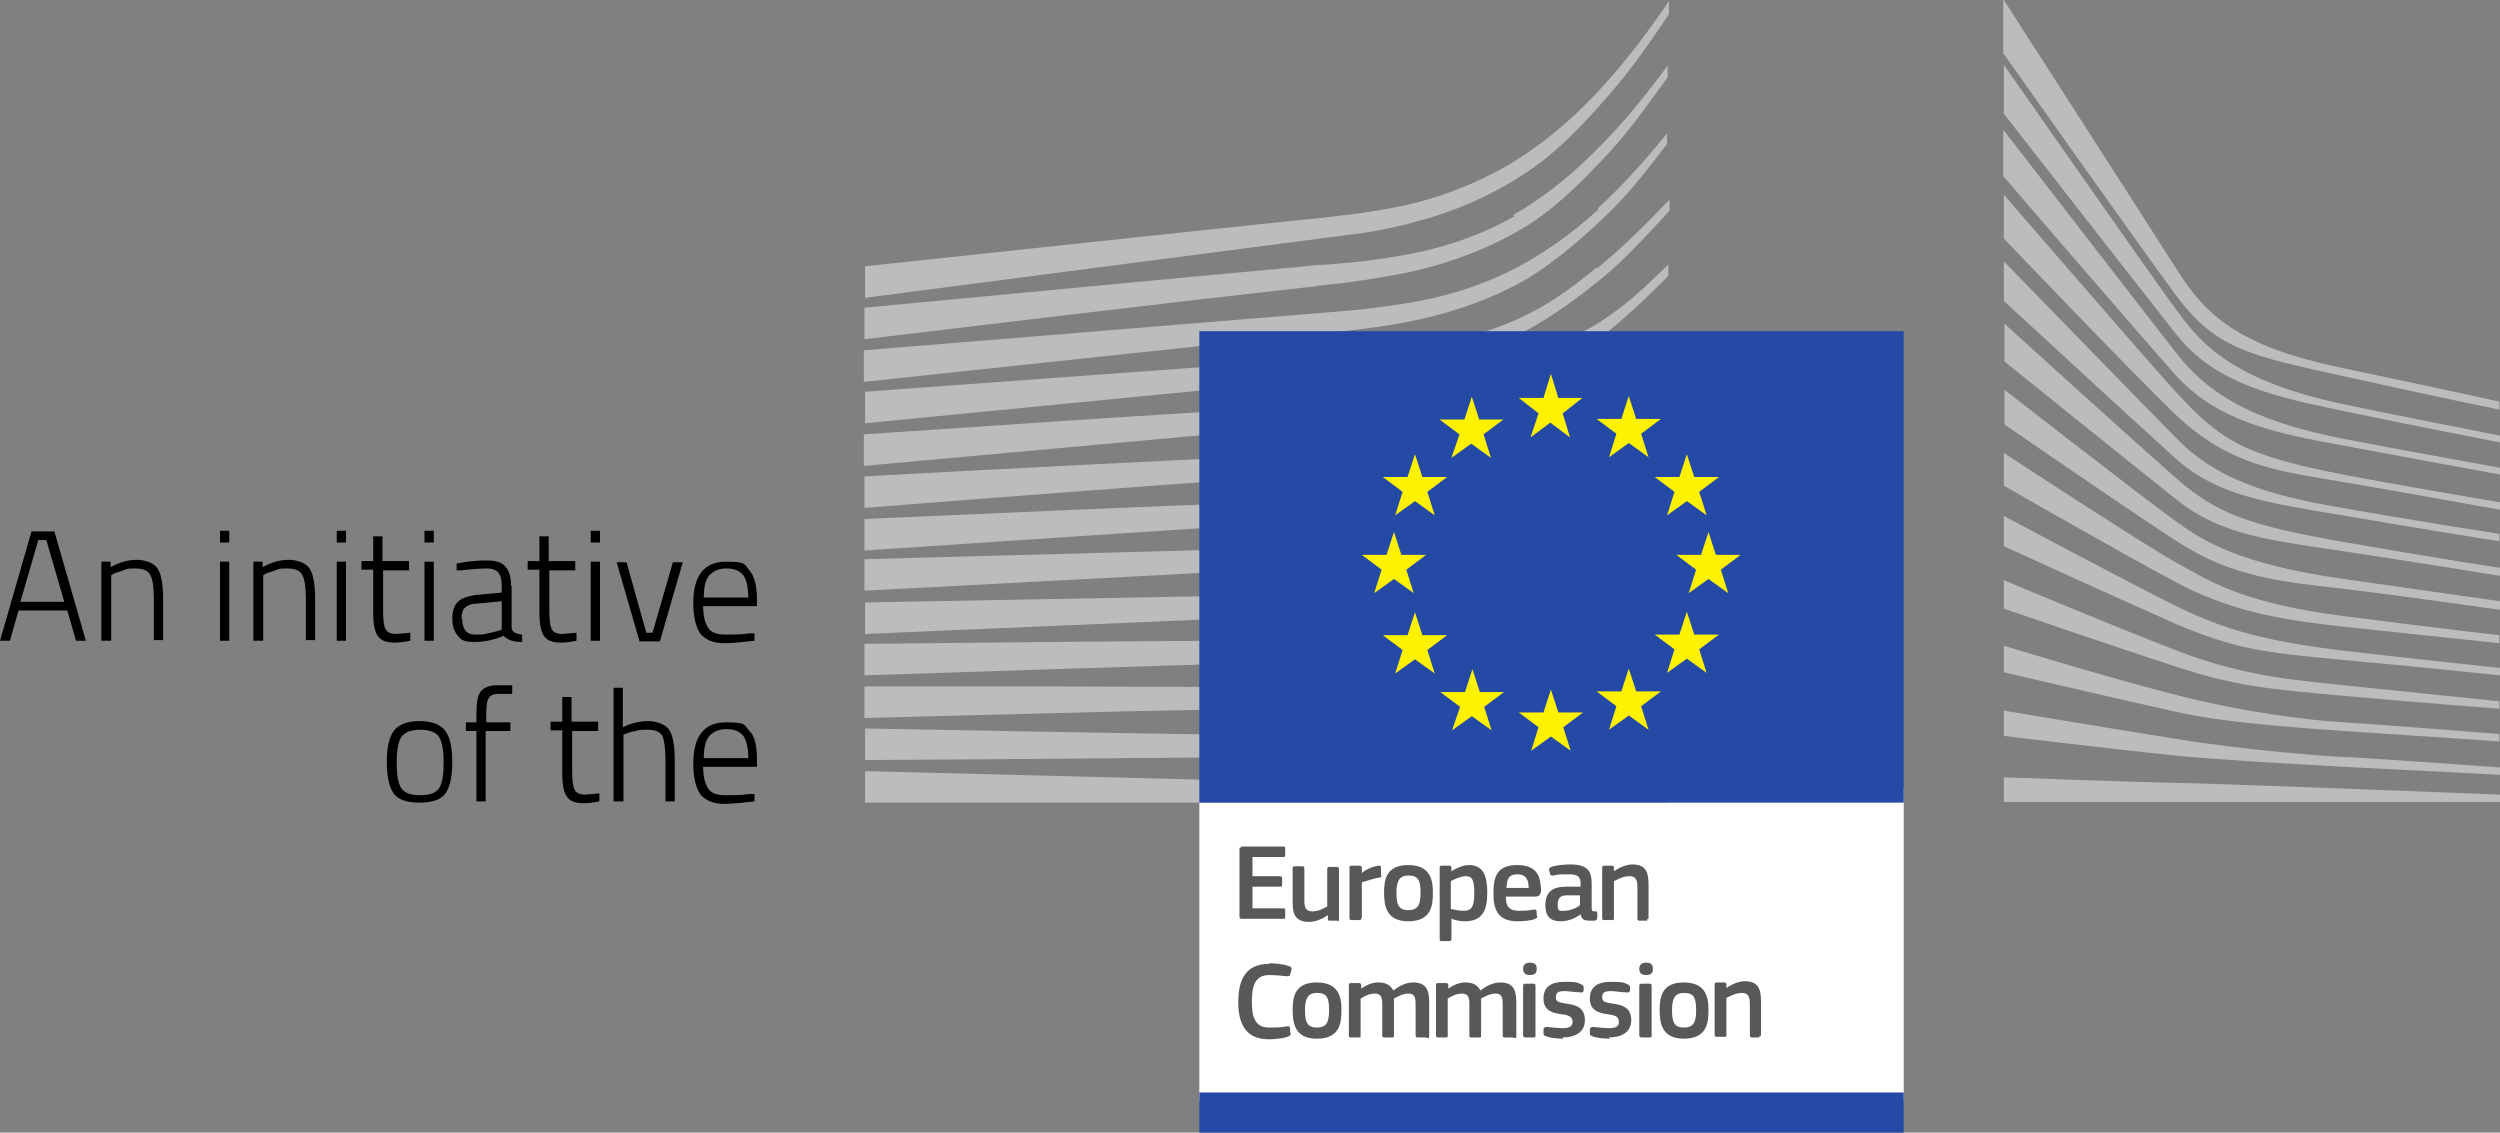
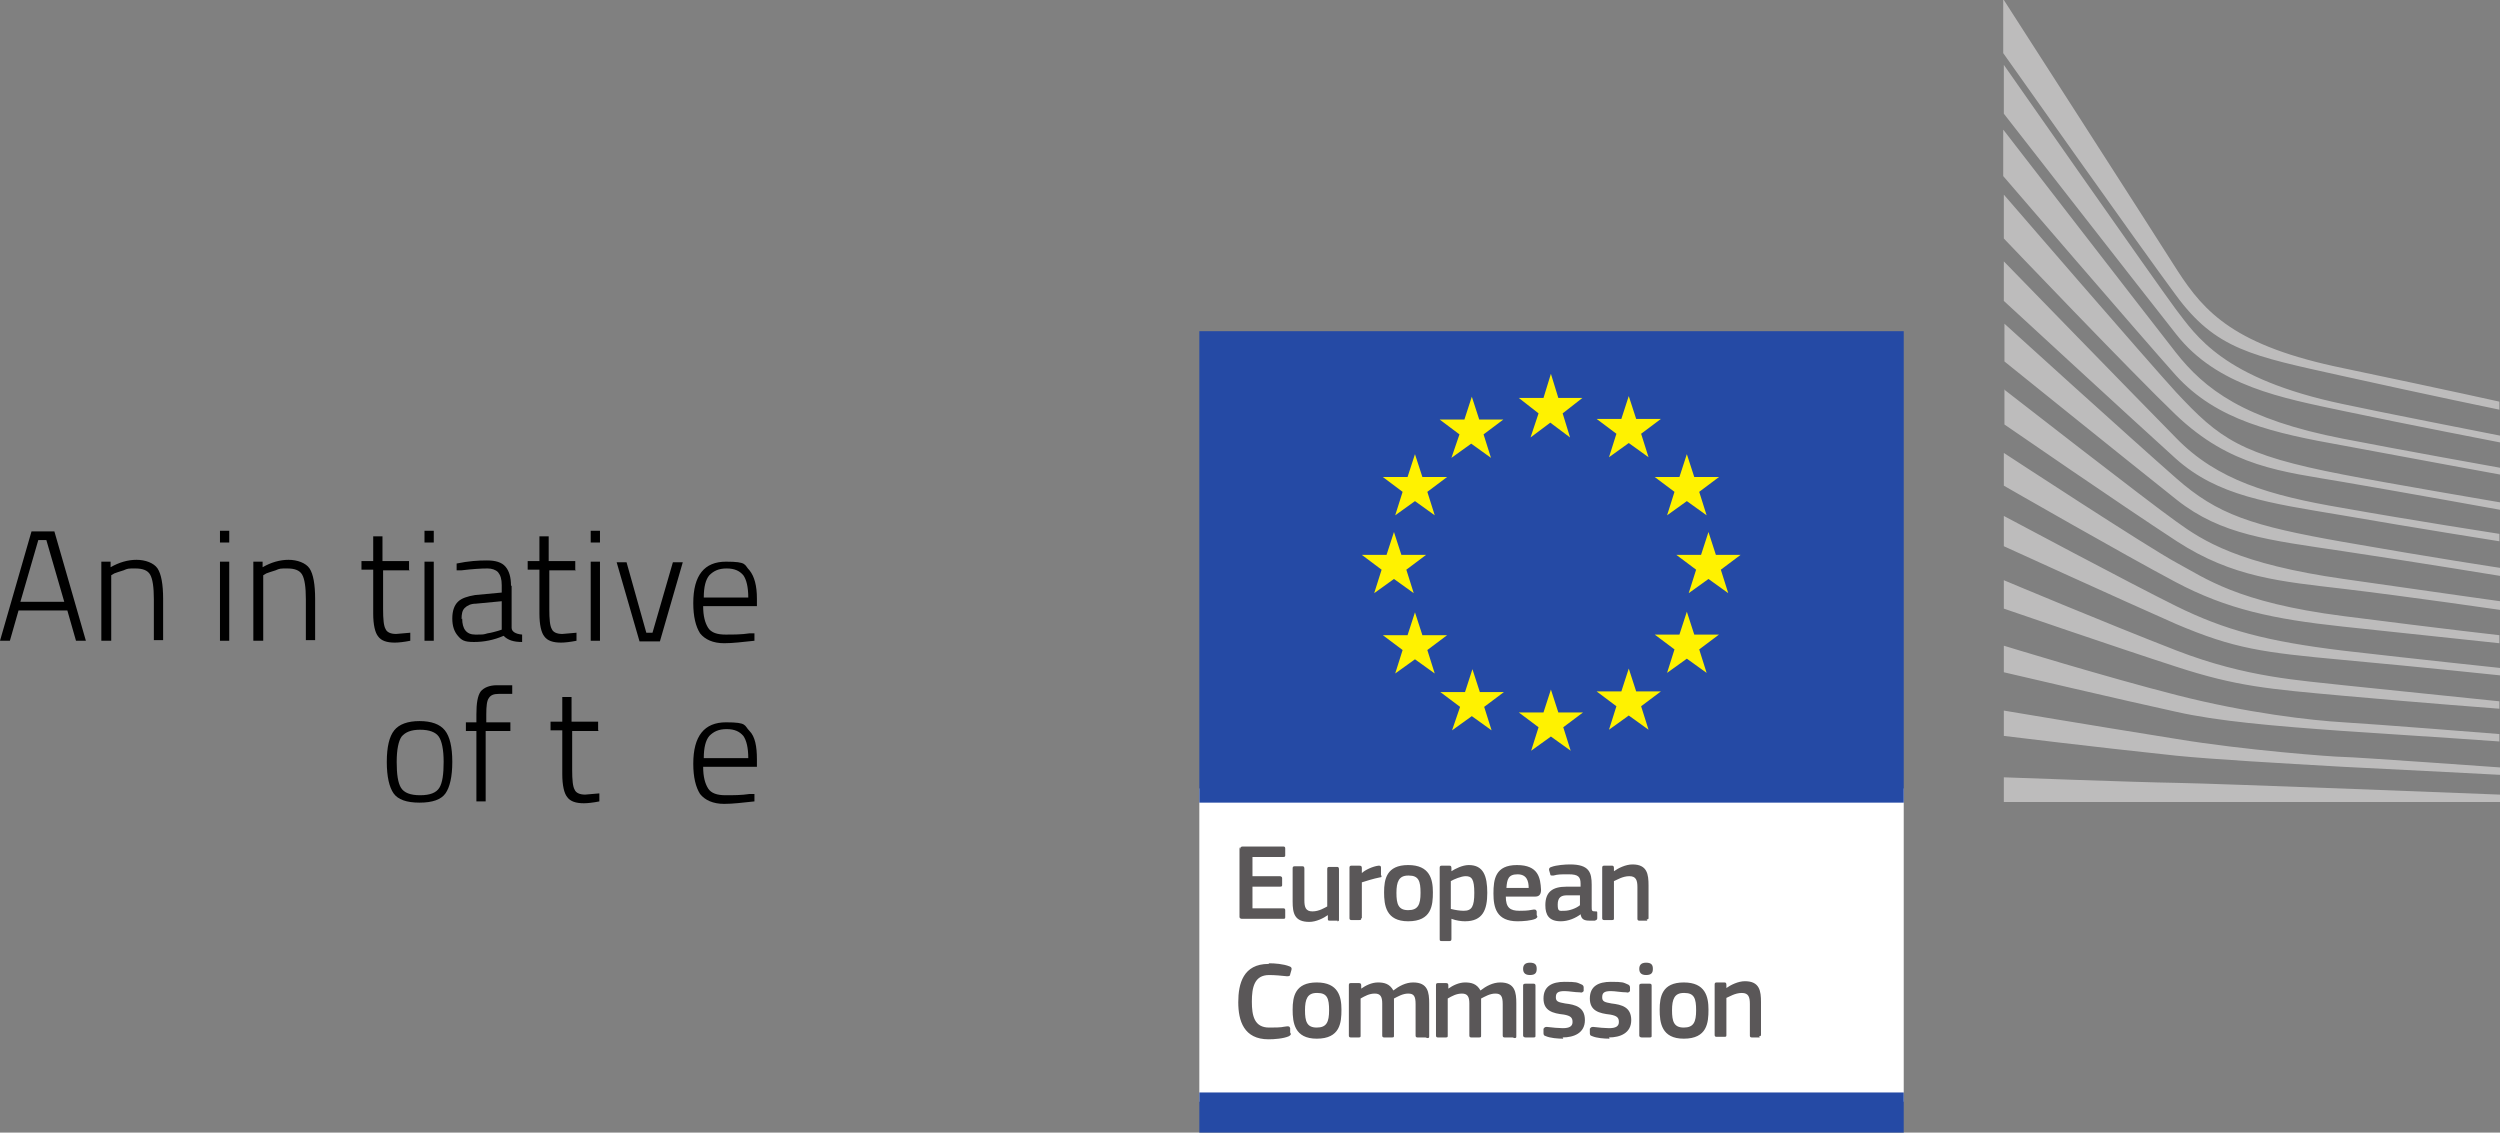
<svg xmlns="http://www.w3.org/2000/svg" version="1.1" viewBox="0 0 404.6 183.3">
  <rect x="0" y="0" width="404.6" height="183.3" fill="#808080" stroke="none" />
  <defs>
    <style>
      .cls-1 {
        fill: #fff200;
      }

      .cls-2 {
        fill: #bdbcbc;
      }

      .cls-3 {
        fill: #fff;
      }

      .cls-4 {
        fill: #254aa5;
      }

      .cls-5 {
        isolation: isolate;
      }

      .cls-6 {
        fill: #5a5758;
      }
    </style>
  </defs>
  <g>
    <g id="Layer_1">
      <g>
        <path class="cls-3" d="M194.1,178.3h114v-50.7h-114v50.7Z" />
        <g>
-           <path class="cls-2" d="M258.4,43.3c-4.9,4-8.8,6.8-14.8,9.2-5.3,2.1-10.9,3-17.4,3.8-4.2.6-8.5,1.4-12.7,1.7-1.7.1-3.4.2-5.1.4l-68.4,5v5.1l68.7-6.7,8.9-.8c3.3-.3,6.2-.7,9-1.1,6.7-1.1,12.4-2.7,17.5-5,5.3-2.3,10.7-6.2,15.8-10.4,3.4-2.9,6.7-6.5,10.3-10.4v-1.8c-4.3,4.5-7.9,8-11.7,11.1M270.1,128.1l-130.1-3.3v5.1h130.1v-1.8ZM221.6,119.2l-16.8-.2c-21.5-.3-42.9-.7-64.8-1.1v5.1c20.9-.1,43-.3,64.8-.5l16.8-.2c5.7,0,11.2-.2,16.9-.4,11.6-.4,21.9-1.2,31.6-2.5v-1.8c-9.7,1.1-20.1,1.6-31.7,1.7-5.6,0-11.2,0-16.8,0M238.6,111.2c-3.6.1-7.4.2-11.8.2s-3.3,0-5,0l-16.9-.2c-11.5,0-23-.1-33.8-.1h-31.2v5.1l31.2-.8c10.7-.3,22.2-.5,33.7-.7l16.9-.2c4.6,0,10.7-.2,16.9-.6,6.1-.4,11.6-1,16.9-1.8,4.8-.8,9.6-1.8,14.5-3v-1.8c-5,1.2-10,2.1-14.8,2.7-5.3.7-10.7,1.2-16.7,1.4M238.9,103c-8.6.7-17.4.7-25.9.7s-5.3,0-7.9,0c-21.7,0-43.2.3-65.2.5v5.1c20.9-.7,43.1-1.4,65.3-2.1,2.6,0,5.3-.2,7.9-.2,8.5-.2,17.4-.4,26-1.4,6.1-.7,11.6-1.6,16.9-2.9,4.6-1.1,9.3-2.6,14.1-4.4v-1.9c-4.9,1.8-9.8,3.2-14.5,4.2-5.2,1.2-10.7,1.9-16.6,2.4M239.5,94.7c-9.2,1.2-18.6,1.4-27.7,1.5-2.1,0-4.2,0-6.3.1l-65.5,1.2v5.1l65.6-2.8c2.1,0,4.2-.2,6.2-.3,9.2-.4,18.7-.8,28-2.2,5.9-.9,11.5-2.3,16.8-4.1,4.4-1.5,8.9-3.4,13.5-5.6v-1.9c-4.8,2.2-9.6,4.1-14.1,5.5-5.2,1.6-10.8,2.8-16.5,3.6M240,86.4c-5,.9-10.4,1.5-16.9,1.8-2.5.1-5.1.2-8.6.3l-74.6,2v5.1l66.2-3.5,8.6-.4c3.4-.2,6.1-.3,8.6-.5,6.6-.5,12.1-1.2,17.2-2.3,5.8-1.2,11.4-2.9,16.6-5.2,4.2-1.8,8.5-4,12.9-6.7v-2c-4.7,2.8-9.2,5-13.7,6.7-5.2,2.1-10.7,3.6-16.3,4.7M240.8,78.2c-5,1.2-10.4,1.9-17,2.3-2.5.2-5.3.3-8.6.4l-8.7.3c-21.8.8-44,1.8-66.6,2.8v5.1c22.5-1.5,44.5-3,66.8-4.4l8.6-.5c3.4-.2,6.1-.4,8.7-.6,6.7-.6,12.2-1.5,17.3-2.8,5.7-1.5,11.3-3.6,16.5-6.4,4-2.1,8.1-4.7,12.3-7.8v-2.2c-4.5,3.3-8.9,5.9-13.2,8.1-5.1,2.6-10.6,4.5-16.1,5.8M241.6,69.8c-4.9,1.4-10.5,2.4-17,3-2.6.2-5.5.4-8.7.5l-8.8.4c-21.7,1-43.4,2.1-67.2,3.4v5.1c22.8-1.8,45.1-3.5,67.4-5.1l8.7-.6c3.4-.2,6.2-.5,8.8-.8,6.6-.7,12.4-1.9,17.4-3.5,5.6-1.8,11.1-4.3,16.2-7.6,3.8-2.4,7.6-5.3,11.6-8.8h0c-4.4,3.6-8.5,4.5-12.7,7-5.1,3.1-10.4,5.4-15.9,7M239.9,60.1c-4.6,2.5-8,4-14.5,4.7-3.9.4-8,.6-11.9.8-1.9,0-3.8.2-5.7.3-11.8.7-23.4,1.4-35.3,2.2l-32.7,2.2v5.1l33-3c10.7-1,23.1-2.1,35.2-3.1l8.8-.7c3.4-.3,6.2-.5,8.9-.9,6.7-.9,12.4-2.2,17.5-4.1,5.4-2,10.6-5.2,15.7-8.9,4.6-3.4,11.1-10,11.1-10.1v-1.8c-4.2,4.1-6.6,6.4-11.2,9.4-5.5,3.6-14.9,5.5-18.9,7.8M258.8,33.8c-4.8,4.4-9.8,7.8-14.9,10.3-5,2.4-10.5,4.1-17,5.1-2.7.4-5.6.8-8.9,1.1l-78.2,6.4v5.1l69.5-7.4,9-.9c3.4-.4,6.4-.8,9-1.3,6.7-1.3,12.4-3.2,17.5-5.8,5.2-2.6,10.4-7,15.3-11.7,3.3-3.1,6.4-7.1,9.7-11.4v-1.7c-3.9,4.8-7.6,8.8-11.3,12.2M245.1,35c-4.9,2.8-10.6,4.9-16.9,6.1-2.7.5-5.6,1-8.9,1.3-2,.2-3.9.4-5.9.5-1.1,0-2.1.2-3.2.3-24,2.2-47.9,4.5-70.3,6.6v5.1c22.5-2.7,46.6-5.6,70.6-8.3,1.1-.1,2.1-.2,3.2-.4,2-.2,3.9-.4,5.9-.7,3.4-.5,6.4-1,9.1-1.6,6.5-1.5,12.4-3.8,17.5-6.8,5.1-3,9.5-7.3,14.3-12.5,3-3.2,6.3-7.8,9.4-12.1v-1.9c-3.7,5-7.1,9.2-10.6,12.7-4.7,4.9-9.5,8.7-14.4,11.5M140,48.2s78.4-10.2,80.6-10.5c3.4-.5,6.4-1.2,9.2-2,6.3-1.7,12.2-4.4,17.4-7.9,5-3.3,9.6-8.2,14.1-13.5,2.9-3.4,6-7.8,8.8-12V.2c-3.4,5-6.7,9.3-10.1,13.1-4.5,5.1-9.3,9.2-14.1,12.3-5,3.2-10.6,5.6-16.7,7.2-2.7.7-5.7,1.2-9,1.7-2.2.3-4.4.5-6.6.8-.9,0-73.6,7.8-73.6,7.8v5.1Z" />
          <path class="cls-2" d="M324.3,125.8s21.5.8,28,.9,52.3,1.9,52.3,1.9v1.2h-80.3c0,0,0-4.1,0-4.1ZM324.3,115s13.6,2.3,28,4.6c10.8,1.8,25.4,2.9,26.9,2.9,1.6,0,25.4,1.7,25.4,1.7v1.2s-15.2-.8-25.4-1.3c-10.5-.6-21-1.2-27-1.8-13.3-1.4-27.9-3.2-27.9-3.2v-4.2h0ZM324.3,104.5s16.6,5.1,28,8c11.3,2.9,21.8,4.1,27,4.4,5.2.3,25.2,1.9,25.2,1.9v1.2s-11.3-.8-25.3-1.7c-11.3-.8-20.4-1.6-27-3.1-7.4-1.6-27.9-6.4-27.9-6.4v-4.4h0,0ZM324.3,93.9s16.4,6.9,28,11.4c11.4,4.4,20.1,4.8,27,5.6,3,.3,25.2,2.6,25.2,2.6v1.2s-13.2-1-25.3-2.1-17.2-1.5-27-4.7c-9.9-3.2-27.9-9.4-27.9-9.4v-4.6h0,0ZM324.3,83.5s20.8,11.1,27.9,14.6c7.9,3.9,14.7,5.7,27,7.2,12.1,1.4,25.4,2.8,25.4,2.8v1.2s-12.3-1.3-25.4-2.5c-13-1.2-17.6-1.8-27-5.8-8.4-3.7-27.9-12.6-27.9-12.6v-4.9h0ZM324.3,73.3s23.5,15.4,28,17.8c4.5,2.4,9.7,6.4,26.9,8.6,17.2,2.2,25.3,3.1,25.3,3.1v1.3s-14.2-1.5-25.4-2.7-18.7-2.8-27-7.2c-8.3-4.4-27.8-15.6-27.8-15.6v-5.2h0,0ZM324.3,63s23.5,18.3,27.9,21.4c4.4,3.2,10.2,6.9,27.1,9.3,16.7,2.4,25.3,3.6,25.3,3.6v1.4s-15.2-2.2-25.3-3.4c-10.1-1.2-17.9-1.8-27-7.7-8.9-5.8-27.9-18.9-27.9-18.9v-5.7h0,0ZM324.3,52.3s20.6,18.7,27.9,25.1c6.7,5.9,12.2,7.7,27,10.3s25.4,4.2,25.4,4.2v1.3s-13.4-2.2-25.4-4-19.7-2.6-26.9-8.3c-8.3-6.6-27.9-22.4-27.9-22.4v-6.1h0ZM324.3,42.3s21.6,22.2,27.9,28.6c6.6,6.8,15.1,9.3,26.9,11.3,11.2,2,25.4,4.2,25.4,4.2v1.2s-13.3-2.1-25.4-4.2c-11.9-2-20.2-3.1-27-9.2-6.1-5.5-27.8-25.5-27.8-25.5v-6.5h0ZM324.3,31.5s23.4,27.1,27.9,32c7,7.5,10.4,10.1,27,13.3,6.6,1.3,25.4,4.5,25.4,4.5v1.2s-15.5-2.8-25.4-4.5-18.2-2.4-27.1-10.9c-6.8-6.5-27.8-28.5-27.8-28.5v-7h0,0ZM324.3,21.1s23.1,29.9,27.8,35.9c4.7,6,11.1,10.9,27.1,14,9.2,1.8,25.4,4.7,25.4,4.7v1.1s-14.2-2.6-25.4-4.7c-11.2-2-20.4-4-27.1-11.4-5.8-6.5-27.9-32.2-27.9-32.2v-7.5h0ZM324.3,10.5s24.6,35.2,27.8,39.5c3.3,4.3,7.6,11.3,27.1,15.4,5,1.1,25.4,5.1,25.4,5.1v1.1s-15.5-3-25.4-5.1c-9.9-2.1-20.4-4-27-12.4-6-7.6-27.9-35.7-27.9-35.7v-7.9h0ZM324.3,0s23.8,37,28.1,43.8c4.4,6.8,9.3,12.2,26.9,15.8,17.6,3.7,25.2,5.4,25.2,5.4v1.3s-11.2-2.3-25.6-5.5c-14.4-3.2-20.3-4.2-26.8-13.1-5.5-7.4-27.9-39.1-27.9-39.1V0Z" />
        </g>
        <g>
          <path class="cls-4" d="M308.1,53.6h-114v76.3h114V53.6Z" />
          <path class="cls-4" d="M194.1,183.3h114v-6.5h-114v6.5Z" />
        </g>
        <path class="cls-1" d="M239.4,112h4l-3.2,2.4,1.2,3.8-3.2-2.3-3.2,2.3,1.3-3.8-3.2-2.4h4l1.2-3.7,1.2,3.7h0ZM230.2,102.8h4l-3.2,2.4,1.2,3.8-3.2-2.3-3.2,2.3,1.2-3.8-3.2-2.4h4l1.2-3.7,1.2,3.7h0ZM226.8,89.8h4l-3.2,2.4,1.2,3.8-3.2-2.3-3.2,2.3,1.2-3.8-3.2-2.4h4l1.2-3.7,1.2,3.7h0ZM230.2,77.2h4l-3.2,2.4,1.2,3.8-3.2-2.3-3.2,2.3,1.2-3.8-3.2-2.4h4l1.2-3.7,1.2,3.7h0ZM239.3,67.9h4l-3.2,2.4,1.2,3.8-3.2-2.3-3.2,2.3,1.3-3.8-3.2-2.4h4l1.2-3.7,1.2,3.7h0ZM277.7,89.8h4l-3.2,2.4,1.2,3.8-3.2-2.3-3.2,2.3,1.2-3.8-3.2-2.4h4l1.2-3.7,1.2,3.7ZM274.2,102.7h4l-3.2,2.4,1.2,3.8-3.2-2.3-3.2,2.3,1.2-3.8-3.2-2.4h4l1.2-3.7,1.2,3.7h0ZM274.2,77.2h4l-3.2,2.4,1.2,3.8-3.2-2.3-3.2,2.3,1.2-3.8-3.2-2.4h4l1.2-3.7,1.2,3.7h0ZM264.8,67.8h4l-3.2,2.4,1.2,3.8-3.2-2.3-3.2,2.3,1.2-3.8-3.2-2.4h4l1.2-3.7,1.2,3.7ZM264.8,111.9h4l-3.2,2.4,1.2,3.8-3.2-2.3-3.2,2.3,1.2-3.8-3.2-2.4h4l1.2-3.7,1.2,3.7ZM252.2,115.3h4l-3.2,2.4,1.2,3.8-3.2-2.3-3.2,2.3,1.2-3.8-3.2-2.4h4l1.2-3.7,1.2,3.7h0ZM252.1,64.4h4l-3.2,2.5,1.2,3.9-3.2-2.4-3.2,2.4,1.3-3.9-3.2-2.5h4l1.2-3.9,1.2,3.9h0Z" />
        <g>
          <path class="cls-6" d="M266.6,149h-1.3c-.2,0-.3-.1-.3-.3v-5.1c0-1.1-.2-1.8-1.3-1.8s-2,.6-2.5.8v6c0,.2,0,.3-.3.3h-1.3c-.2,0-.3-.1-.3-.3v-8.1c0-.2,0-.4.3-.4h1.3c.2,0,.3.1.3.4v.5s0,0,0,0c.7-.5,1.9-1.1,3-1.1,2.4,0,2.6,1.6,2.6,3.4v5.2c0,.2,0,.3-.3.3M255.8,144.9h-2.2c-.9,0-1.5.3-1.5,1.5s.3,1,1.1,1,1.9-.4,2.5-.9v-1.7h0ZM255.9,147.9c-.9.7-2.1,1.2-3.3,1.2-1.9,0-2.5-1-2.5-2.6,0-2.1,1.1-3,3.4-3h2.3v-.5c0-1.1-.4-1.5-1.9-1.5s-1.7,0-2.5.2c-.4,0-.5,0-.5-.2l-.2-.7c0-.2,0-.4.4-.5.8-.3,2.2-.4,3-.4,3.1,0,3.5,1.3,3.5,3.3v3.5c0,.7,0,.8.6.8.3,0,.3,0,.3.3v.8c0,.2-.1.3-.4.4-.3,0-.6,0-.8,0-.9,0-1.4-.2-1.5-1.1h0ZM243.8,143.7h3.6c0-1.1-.3-2.2-1.8-2.2s-1.7.8-1.8,2.2M243.7,145.1c0,1.8.7,2.3,2.2,2.3s1.6-.1,2.3-.2c.3,0,.4,0,.5.3v.6c.2.3.1.4-.2.6-.7.3-2,.4-2.9.4-3.4,0-3.9-2.2-3.9-4.5s.3-4.6,3.8-4.6,3.8,2.1,3.9,4c0,.6-.2,1.1-.9,1.1h-4.8ZM237.2,141.8c-.7,0-1.9.5-2.4.8v4.5c.8.2,1.5.3,2.1.3,1.3,0,1.7-.7,1.7-2.9s-.4-2.7-1.4-2.7M237.1,149.1c-.6,0-1.4-.1-2.2-.4h0v3.2c0,.2,0,.4-.3.4h-1.3c-.3,0-.3-.1-.3-.4v-11.4c0-.2,0-.4.3-.4h1.3c.2,0,.3.1.3.4v.5h0c.6-.4,1.8-1,2.8-1,2.4,0,3,1.8,3,4.5s-.7,4.6-3.6,4.6M227.9,141.7c-1.5,0-1.9,1-1.9,2.8s.3,2.8,1.9,2.8,2-.9,2-2.8-.3-2.8-1.9-2.8M227.9,149.1c-3.6,0-3.9-2.6-3.9-4.7s.4-4.4,3.9-4.4,4,2.3,4,4.4-.2,4.7-4,4.7M220.3,148.6c0,.2,0,.3-.3.3h-1.3c-.2,0-.3-.1-.3-.3v-8.1c0-.2,0-.4.3-.4h1.3c.3,0,.4.1.4.4v.8h0c.5-.5,1.8-1.1,2.7-1.2.2,0,.4,0,.4.3v1.2c.1.2.2.4-.2.4-1,.2-2.3.6-2.9.8v5.8h0ZM216.5,149h-1.3c-.3,0-.3-.1-.3-.3v-.6h0c-.7.5-1.9,1.1-3,1.1-2.4,0-2.7-1.4-2.7-3.3v-5.3c0-.2,0-.4.3-.4h1.3c.2,0,.3.1.3.4v5.1c0,1.1.2,1.8,1.3,1.8s2-.6,2.4-.8v-6c0-.2,0-.4.3-.4h1.3c.2,0,.3.1.3.4v8.1c0,.2,0,.3-.3.3M200.7,137.4c0-.2.1-.4.4-.4h6.6c.2,0,.3.1.3.3v1.1c0,.2,0,.3-.4.3h-4.9v3.1h4.4c.2,0,.4.1.4.3v1.1c0,.2,0,.3-.4.3h-4.4v3.5h5c.2,0,.3.1.3.3v1.1c0,.2,0,.3-.3.3h-6.7c-.2,0-.4-.1-.4-.3v-11.3h0Z" />
          <path class="cls-6" d="M284.8,167.9h-1.3c-.2,0-.3-.1-.3-.3v-5.1c0-1.1-.2-1.8-1.3-1.8s-2,.6-2.5.8v6c0,.2,0,.3-.3.3h-1.3c-.2,0-.3-.1-.3-.3v-8.1c0-.2,0-.4.3-.4h1.3c.2,0,.3.1.3.4v.5s0,0,0,0c.7-.5,1.9-1.1,3-1.1,2.4,0,2.6,1.6,2.6,3.4v5.2c0,.2,0,.3-.3.3M272.5,160.7c-1.5,0-1.9,1-1.9,2.8s.3,2.8,1.9,2.8,2-.9,2-2.8-.3-2.8-1.9-2.8M272.5,168.1c-3.6,0-3.9-2.6-3.9-4.7s.4-4.4,3.9-4.4,4,2.3,4,4.4-.2,4.7-4,4.7M267.3,167.6c0,.2,0,.3-.3.3h-1.3c-.2,0-.4-.1-.4-.3v-8.1c0-.2.1-.3.4-.3h1.3c.2,0,.3.1.3.3v8.1ZM266.4,157.8c-.9,0-1.1-.5-1.1-1s.2-1,1.1-1,1.1.4,1.1,1-.2,1-1.1,1M260.5,168.1c-.9,0-2.1-.1-2.8-.4-.4-.1-.4-.3-.4-.6v-.6c.2-.3.3-.3.6-.3.8.1,1.9.2,2.5.2,1.1,0,1.6-.3,1.6-1s-.3-1-1.4-1.2c-1.8-.2-3.3-.6-3.3-2.6s1.4-2.7,3.4-2.7,2,.1,2.7.4c.3.1.4.3.4.5v.6c-.2.2-.3.3-.6.2-.8,0-1.8-.2-2.5-.2-1.1,0-1.4.3-1.4,1s.4.8,1.5,1c1.7.2,3.2.6,3.2,2.7s-1.8,2.8-3.6,2.8M253,168.1c-.9,0-2.1-.1-2.8-.4-.4-.1-.4-.3-.4-.6v-.6c.2-.3.3-.3.6-.3.8.1,1.9.2,2.5.2,1.1,0,1.6-.3,1.6-1s-.3-1-1.4-1.2c-1.8-.2-3.3-.6-3.3-2.6s1.4-2.7,3.4-2.7,2,.1,2.7.4c.3.1.4.3.4.5v.6c-.2.2-.3.3-.6.2-.8,0-1.8-.2-2.5-.2-1.1,0-1.4.3-1.4,1s.4.8,1.5,1c1.7.2,3.2.6,3.2,2.7s-1.8,2.8-3.6,2.8M248.5,167.6c0,.2,0,.3-.3.3h-1.3c-.2,0-.4-.1-.4-.3v-8.1c0-.2.1-.3.4-.3h1.3c.2,0,.3.1.3.3v8.1ZM247.6,157.8c-.9,0-1.1-.5-1.1-1s.2-1,1.1-1,1.1.4,1.1,1-.2,1-1.1,1M244.8,167.9h-1.3c-.2,0-.3-.1-.3-.3v-5.1c0-1.3-.3-1.7-1.2-1.7s-1.7.5-2.3.8c0,.2,0,.5,0,.9v5.1c0,.2,0,.3-.3.3h-1.3c-.2,0-.3-.1-.3-.3v-5.2c0-1.1-.3-1.6-1.2-1.6s-1.6.4-2.3.8v6c0,.2,0,.3-.3.3h-1.3c-.2,0-.3-.1-.3-.3v-8.1c0-.2,0-.4.3-.4h1.3c.3,0,.4.1.4.4v.5h0c.7-.5,1.7-1,2.7-1,1,0,1.9.2,2.5,1.3.9-.7,2-1.3,3.2-1.3,2.4,0,2.6,1.6,2.6,3.4v5.3c0,.2,0,.3-.3.3M230.7,167.9h-1.3c-.2,0-.3-.1-.3-.3v-5.1c0-1.3-.3-1.7-1.2-1.7s-1.7.5-2.3.8c0,.2,0,.5,0,.9v5.1c0,.2,0,.3-.3.3h-1.3c-.2,0-.3-.1-.3-.3v-5.2c0-1.1-.3-1.6-1.2-1.6s-1.6.4-2.3.8v6c0,.2,0,.3-.3.3h-1.3c-.2,0-.3-.1-.3-.3v-8.1c0-.2,0-.4.3-.4h1.3c.3,0,.4.1.4.4v.5h0c.7-.5,1.7-1,2.7-1,1,0,1.9.2,2.5,1.3.9-.7,2-1.3,3.2-1.3,2.4,0,2.6,1.6,2.6,3.4v5.3c0,.2,0,.3-.3.3M213.1,160.7c-1.5,0-1.9,1-1.9,2.8s.3,2.8,1.9,2.8,2-.9,2-2.8-.3-2.8-1.9-2.8M213.1,168.1c-3.6,0-3.9-2.6-3.9-4.7s.4-4.4,3.9-4.4,4,2.3,4,4.4-.2,4.7-4,4.7M205.4,155.9c.9,0,2.3.1,3.3.5.3.1.4.3.3.6l-.2.7c0,.2-.1.3-.5.3-.9-.1-2-.2-2.9-.2-2.4,0-2.8,2-2.8,4.3s.4,4.2,2.8,4.2,1.9-.1,2.9-.2c.3,0,.4,0,.5.3v.7c.2.3.1.4-.2.6-.9.4-2.4.5-3.3.5-4,0-4.9-3-4.9-6s.8-6.2,4.9-6.2" />
        </g>
      </g>
      <g class="cls-5">
        <g class="cls-5">
          <path d="M0,103.7l5.1-17.7h3.7l5.1,17.7h-1.6l-1.4-4.9H3l-1.4,4.9H0ZM6.2,87.4l-2.9,10h7.1l-2.9-10h-1.4Z" />
          <path d="M17.9,103.7h-1.5v-12.8h1.5v.9c1.4-.8,2.8-1.2,4.2-1.2s2.8.5,3.4,1.4.9,2.6.9,4.9v6.7h-1.5v-6.6c0-2-.2-3.3-.6-4-.4-.7-1.2-1-2.4-1s-1.2,0-1.9.3c-.7.2-1.2.4-1.5.5l-.5.3v10.6Z" />
          <path d="M35.6,87.8v-1.9h1.5v1.9h-1.5ZM35.6,103.7v-12.8h1.5v12.8h-1.5Z" />
          <path d="M42.5,103.7h-1.5v-12.8h1.5v.9c1.4-.8,2.8-1.2,4.2-1.2s2.8.5,3.4,1.4.9,2.6.9,4.9v6.7h-1.5v-6.6c0-2-.2-3.3-.6-4-.4-.7-1.2-1-2.4-1s-1.2,0-1.9.3c-.7.2-1.2.4-1.5.5l-.5.3v10.6Z" />
-           <path d="M54.5,87.8v-1.9h1.5v1.9h-1.5ZM54.5,103.7v-12.8h1.5v12.8h-1.5Z" />
          <path d="M66.3,92.3h-4.3v6.3c0,1.6.1,2.7.4,3.2.2.5.8.8,1.7.8l2.3-.2v1.3c-1,.2-1.9.3-2.5.3-1.3,0-2.2-.3-2.7-1-.5-.6-.8-1.9-.8-3.7v-7.1h-1.9v-1.4h1.9v-4h1.5v4h4.3v1.4Z" />
          <path d="M68.7,87.8v-1.9h1.5v1.9h-1.5ZM68.7,103.7v-12.8h1.5v12.8h-1.5Z" />
          <path d="M82.8,94.8v6.8c0,.6.6,1,1.7,1.1v1.2c-1.4,0-2.3-.3-3-1-1.6.7-3.2,1-4.8,1s-2-.3-2.6-1-.9-1.6-.9-2.8.3-2.1.9-2.7c.6-.6,1.6-.9,2.8-1.1l4.3-.4v-1.2c0-1-.2-1.6-.6-2.1-.4-.4-1-.6-1.7-.6-1.1,0-2.5.1-4.2.3h-.8c0,0,0-1.1,0-1.1,1.9-.4,3.5-.5,4.9-.5s2.4.3,3,1c.6.7.9,1.7.9,3.1ZM74.8,100.1c0,1.7.7,2.6,2.1,2.6s1.3,0,2-.2c.7-.1,1.3-.3,1.7-.4l.6-.2v-4.6l-4.2.4c-.8,0-1.4.3-1.8.7s-.5,1-.5,1.8Z" />
          <path d="M93.2,92.3h-4.3v6.3c0,1.6.1,2.7.4,3.2.2.5.8.8,1.7.8l2.3-.2v1.3c-1,.2-1.9.3-2.5.3-1.3,0-2.2-.3-2.7-1-.5-.6-.8-1.9-.8-3.7v-7.1h-1.9v-1.4h1.9v-4h1.5v4h4.3v1.4Z" />
          <path d="M95.6,87.8v-1.9h1.5v1.9h-1.5ZM95.6,103.7v-12.8h1.5v12.8h-1.5Z" />
        </g>
        <g class="cls-5">
          <path d="M99.7,91h1.7l3.2,11.4h1l3.3-11.4h1.6l-3.7,12.8h-3.3l-3.7-12.8Z" />
        </g>
        <g class="cls-5">
          <path d="M121.3,102.5h.8c0,0,0,1.2,0,1.2-1.9.2-3.5.4-4.9.4-1.8,0-3.1-.6-3.9-1.6-.7-1.1-1.1-2.7-1.1-4.9,0-4.5,1.8-6.7,5.3-6.7s2.9.5,3.8,1.4c.8,1,1.2,2.5,1.2,4.6v1.2h-8.7c0,1.6.3,2.7.8,3.5.5.8,1.5,1.1,2.8,1.1s2.6,0,3.9-.2ZM113.9,96.7h7.2c0-1.7-.3-2.9-.8-3.6-.6-.7-1.4-1.1-2.7-1.1s-2.1.4-2.8,1.1c-.6.7-.9,1.9-.9,3.6Z" />
        </g>
        <g class="cls-5">
          <path d="M62.6,123.3c0-2.4.4-4.1,1.2-5.1.8-1,2.2-1.5,4.1-1.5s3.3.5,4.1,1.5c.8,1,1.2,2.7,1.2,5.1s-.4,4.1-1.1,5.1c-.7,1-2.1,1.5-4.2,1.5s-3.5-.5-4.2-1.5-1.1-2.7-1.1-5.1ZM64.2,123.3c0,2,.2,3.4.7,4.2.5.8,1.5,1.2,3.1,1.2s2.6-.4,3.1-1.2c.5-.8.7-2.2.7-4.2s-.3-3.4-.8-4.1c-.5-.7-1.5-1.1-3-1.1s-2.4.4-3,1.1c-.5.7-.8,2.1-.8,4.1Z" />
          <path d="M78.6,118.3v11.4h-1.5v-11.4h-1.7v-1.4h1.7v-1.3c0-1.8.2-3,.7-3.7.5-.6,1.4-1,2.6-1h2.5v1.4c-1,0-1.8,0-2.2,0-.8,0-1.3.2-1.6.7-.3.4-.4,1.3-.4,2.6v1.3h3.9v1.4h-3.9Z" />
          <path d="M96.9,118.3h-4.3v6.3c0,1.6.1,2.7.4,3.2.2.5.8.8,1.7.8l2.3-.2v1.3c-1,.2-1.9.3-2.5.3-1.3,0-2.2-.3-2.7-1-.5-.6-.8-1.9-.8-3.7v-7.1h-1.9v-1.4h1.9v-4h1.5v4h4.3v1.4Z" />
-           <path d="M100.8,129.7h-1.5v-18.4h1.5v6.4c1.4-.7,2.8-1,4.1-1s2.8.5,3.4,1.4c.6.9.9,2.6.9,4.9v6.7h-1.5v-6.6c0-2-.2-3.3-.5-4-.4-.7-1.2-1-2.4-1s-1.2,0-1.9.2c-.7.1-1.2.3-1.5.4l-.5.2v10.8Z" />
          <path d="M121.3,128.5h.8c0,0,0,1.2,0,1.2-1.9.2-3.5.4-4.9.4-1.8,0-3.1-.6-3.9-1.6-.7-1.1-1.1-2.7-1.1-4.9,0-4.5,1.8-6.7,5.3-6.7s2.9.5,3.8,1.4,1.2,2.5,1.2,4.6v1.2h-8.7c0,1.6.3,2.7.8,3.5.5.8,1.5,1.1,2.8,1.1s2.6,0,3.9-.2ZM113.9,122.7h7.2c0-1.7-.3-2.9-.8-3.6-.6-.7-1.4-1.1-2.7-1.1s-2.1.4-2.8,1.1c-.6.7-.9,1.9-.9,3.6Z" />
        </g>
      </g>
    </g>
  </g>
</svg>